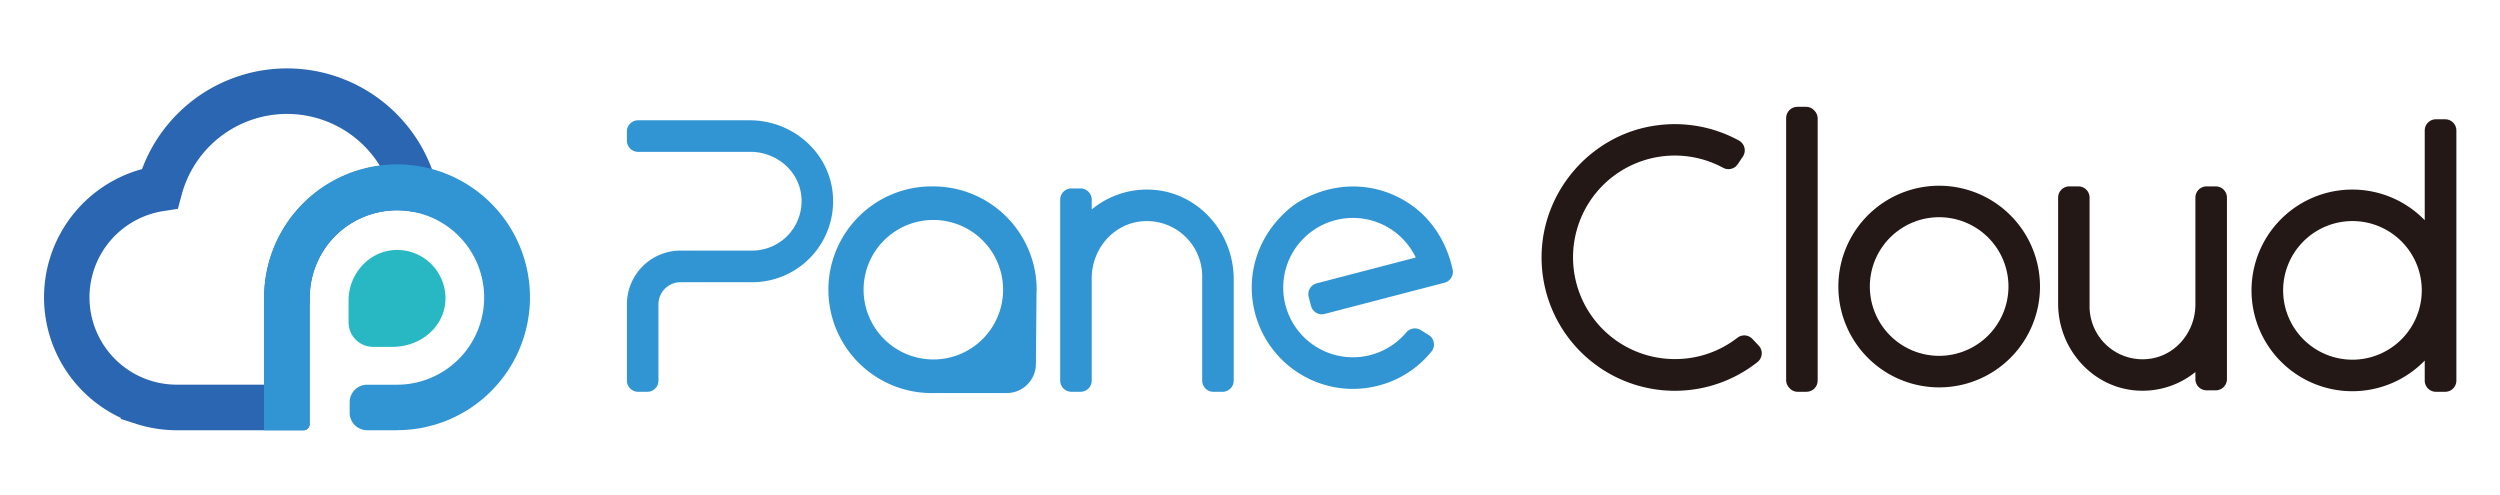
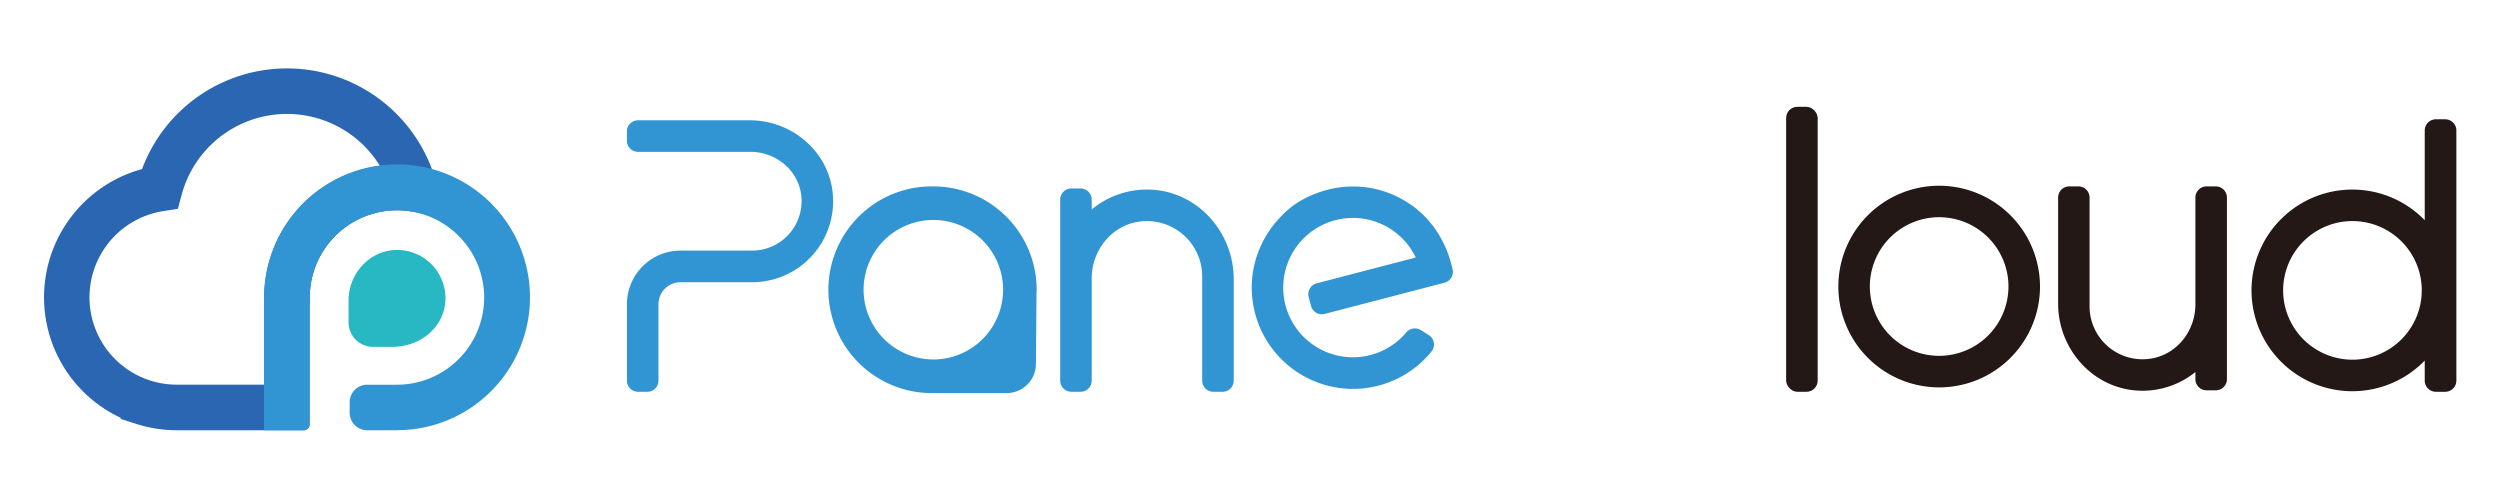
<svg xmlns="http://www.w3.org/2000/svg" id="图层_1" data-name="图层 1" viewBox="0 0 1019.35 201.78">
  <defs>
    <style>.cls-1{fill:#2a66b1;}.cls-2{fill:#3295d3;}.cls-3{fill:#28b8c4;}.cls-4{fill:#231815;}</style>
  </defs>
  <path class="cls-1" d="M126.23,173a2.43,2.43,0,0,1-2.43,2.43H72.13a54.34,54.34,0,0,1-16.44-2.54l-6.47-2.07v-.46a54.21,54.21,0,0,1,8.7-101.42,63.06,63.06,0,0,1,120,5.67l3.69,13.82-14.12-2.24a35.6,35.6,0,0,0-41.18,35.07v.09c0,.91,0,1.86-.08,2.82ZM62.05,155.4a35.55,35.55,0,0,0,10.08,1.44h35.51V123.61l0-.29c0-.69.07-1.35.07-2v-.11A54.29,54.29,0,0,1,154.9,67.62,44.47,44.47,0,0,0,74.1,79.31l-1.57,5.84-6,.93a35.6,35.6,0,0,0-5.23,69.09Z" />
  <path class="cls-2" d="M161.91,175.43h-12.2a7.14,7.14,0,0,1-7.14-7.14V164a7.14,7.14,0,0,1,7.14-7.14h12.2a35.55,35.55,0,1,0-35.6-35.58v.09c0,.91,0,1.86-.08,2.82V173a2.43,2.43,0,0,1-2.43,2.43H107.64V123.61l0-.29c0-.69.07-1.35.07-2v-.11a54.19,54.19,0,1,1,54.18,54.19Z" />
  <path class="cls-3" d="M162.37,101.92c-11.23-.28-20.25,9.35-20.25,20.59v8.92a10,10,0,0,0,10,10h7.75c12.42,0,22-9,21.77-20.24A19.74,19.74,0,0,0,162.37,101.92Z" />
  <path class="cls-2" d="M305.74,49.05H260.17a4.56,4.56,0,0,0-4.56,4.56v3.74a4.56,4.56,0,0,0,4.56,4.56H306c10.23,0,19.36,7.34,20.66,17.48a20.15,20.15,0,0,1-20,22.78H277.51a21.89,21.89,0,0,0-21.89,21.89v31.13a4.56,4.56,0,0,0,4.56,4.56h3.74a4.56,4.56,0,0,0,4.56-4.56V124.07a9,9,0,0,1,9-9H306.7a33,33,0,0,0,32.84-36.16C337.93,61.77,322.9,49.05,305.74,49.05Z" />
  <path class="cls-2" d="M380.56,76a42.14,42.14,0,1,0,0,84.27h29.91a11.91,11.91,0,0,0,11.91-11.8l.25-29c0-.43.06-.85.06-1.28A42.18,42.18,0,0,0,380.56,76Zm-28.44,42.14a28.44,28.44,0,1,1,28.44,28.43A28.47,28.47,0,0,1,352.12,118.17Z" />
  <path class="cls-4" d="M790.68,75.73a41.11,41.11,0,1,0,41.11,41.11A41.15,41.15,0,0,0,790.68,75.73Zm0,69.36a28.26,28.26,0,1,1,28.25-28.25A28.29,28.29,0,0,1,790.68,145.09Z" />
  <path class="cls-2" d="M469.51,77.34a35.28,35.28,0,0,0-24.37,8.06v-4a4.56,4.56,0,0,0-4.55-4.56h-3.75a4.56,4.56,0,0,0-4.56,4.56v73.78a4.56,4.56,0,0,0,4.56,4.56h3.75a4.56,4.56,0,0,0,4.55-4.56V113.45c0-11.44,8.21-21.65,19.56-23.11a22.55,22.55,0,0,1,25.48,22.33v42.52a4.56,4.56,0,0,0,4.56,4.56h3.74a4.56,4.56,0,0,0,4.56-4.56V113.77C503,94.75,488.5,78.31,469.51,77.34Z" />
  <path class="cls-2" d="M540.11,128,589,115.27a4.56,4.56,0,0,0,3.29-5.43l-.14-.6c-2.31-10.06-7.86-19.27-16.23-25.31-13.18-9.53-30.38-10.61-45.31-2.25a31.54,31.54,0,0,0-5.26,3.7c-12.4,10.7-17.34,26.25-13.9,41.19a41.32,41.32,0,0,0,40.14,32,42,42,0,0,0,9.34-1.07,41,41,0,0,0,22.81-14.25,4.54,4.54,0,0,0-1.2-6.65l-3.2-2a4.6,4.6,0,0,0-6,1A28.41,28.41,0,1,1,577.26,105l-40.4,10.53a4.56,4.56,0,0,0-3.26,5.56l.95,3.62A4.55,4.55,0,0,0,540.11,128Z" />
  <rect class="cls-4" x="728.28" y="43.56" width="12.86" height="116.19" rx="4.56" />
-   <path class="cls-4" d="M682.91,146.41a41.49,41.49,0,1,1,19.68-78A4.53,4.53,0,0,0,708.51,67l2.11-3.12a4.58,4.58,0,0,0-1.54-6.55,54.43,54.43,0,0,0-33.63-6.2c-25.92,3.47-45.9,25.69-46.85,51.82a54.34,54.34,0,0,0,88,44.68,4.57,4.57,0,0,0,.47-6.74l-2.58-2.73a4.55,4.55,0,0,0-6.11-.42A41.27,41.27,0,0,1,682.91,146.41Z" />
  <path class="cls-4" d="M895.15,106.52v17.66c0,10.95-7.85,20.73-18.72,22.12A21.58,21.58,0,0,1,852,124.93V80.59A4.55,4.55,0,0,0,847.48,76h-3.75a4.56,4.56,0,0,0-4.55,4.56v43.26c0,18.42,14,34.38,32.41,35.44a34.28,34.28,0,0,0,23.56-7.57v2.9a4.56,4.56,0,0,0,4.56,4.56h3.74a4.56,4.56,0,0,0,4.56-4.56v-74A4.56,4.56,0,0,0,903.45,76h-3.74a4.56,4.56,0,0,0-4.56,4.56Z" />
  <path class="cls-4" d="M988.66,53.2V89.79a41.11,41.11,0,1,0,0,57.23v8.17a4.56,4.56,0,0,0,4.55,4.56H997a4.56,4.56,0,0,0,4.56-4.56V53.2A4.56,4.56,0,0,0,997,48.64h-3.75A4.56,4.56,0,0,0,988.66,53.2ZM959.2,146.66a28.26,28.26,0,1,1,28.25-28.26A28.29,28.29,0,0,1,959.2,146.66Z" />
</svg>